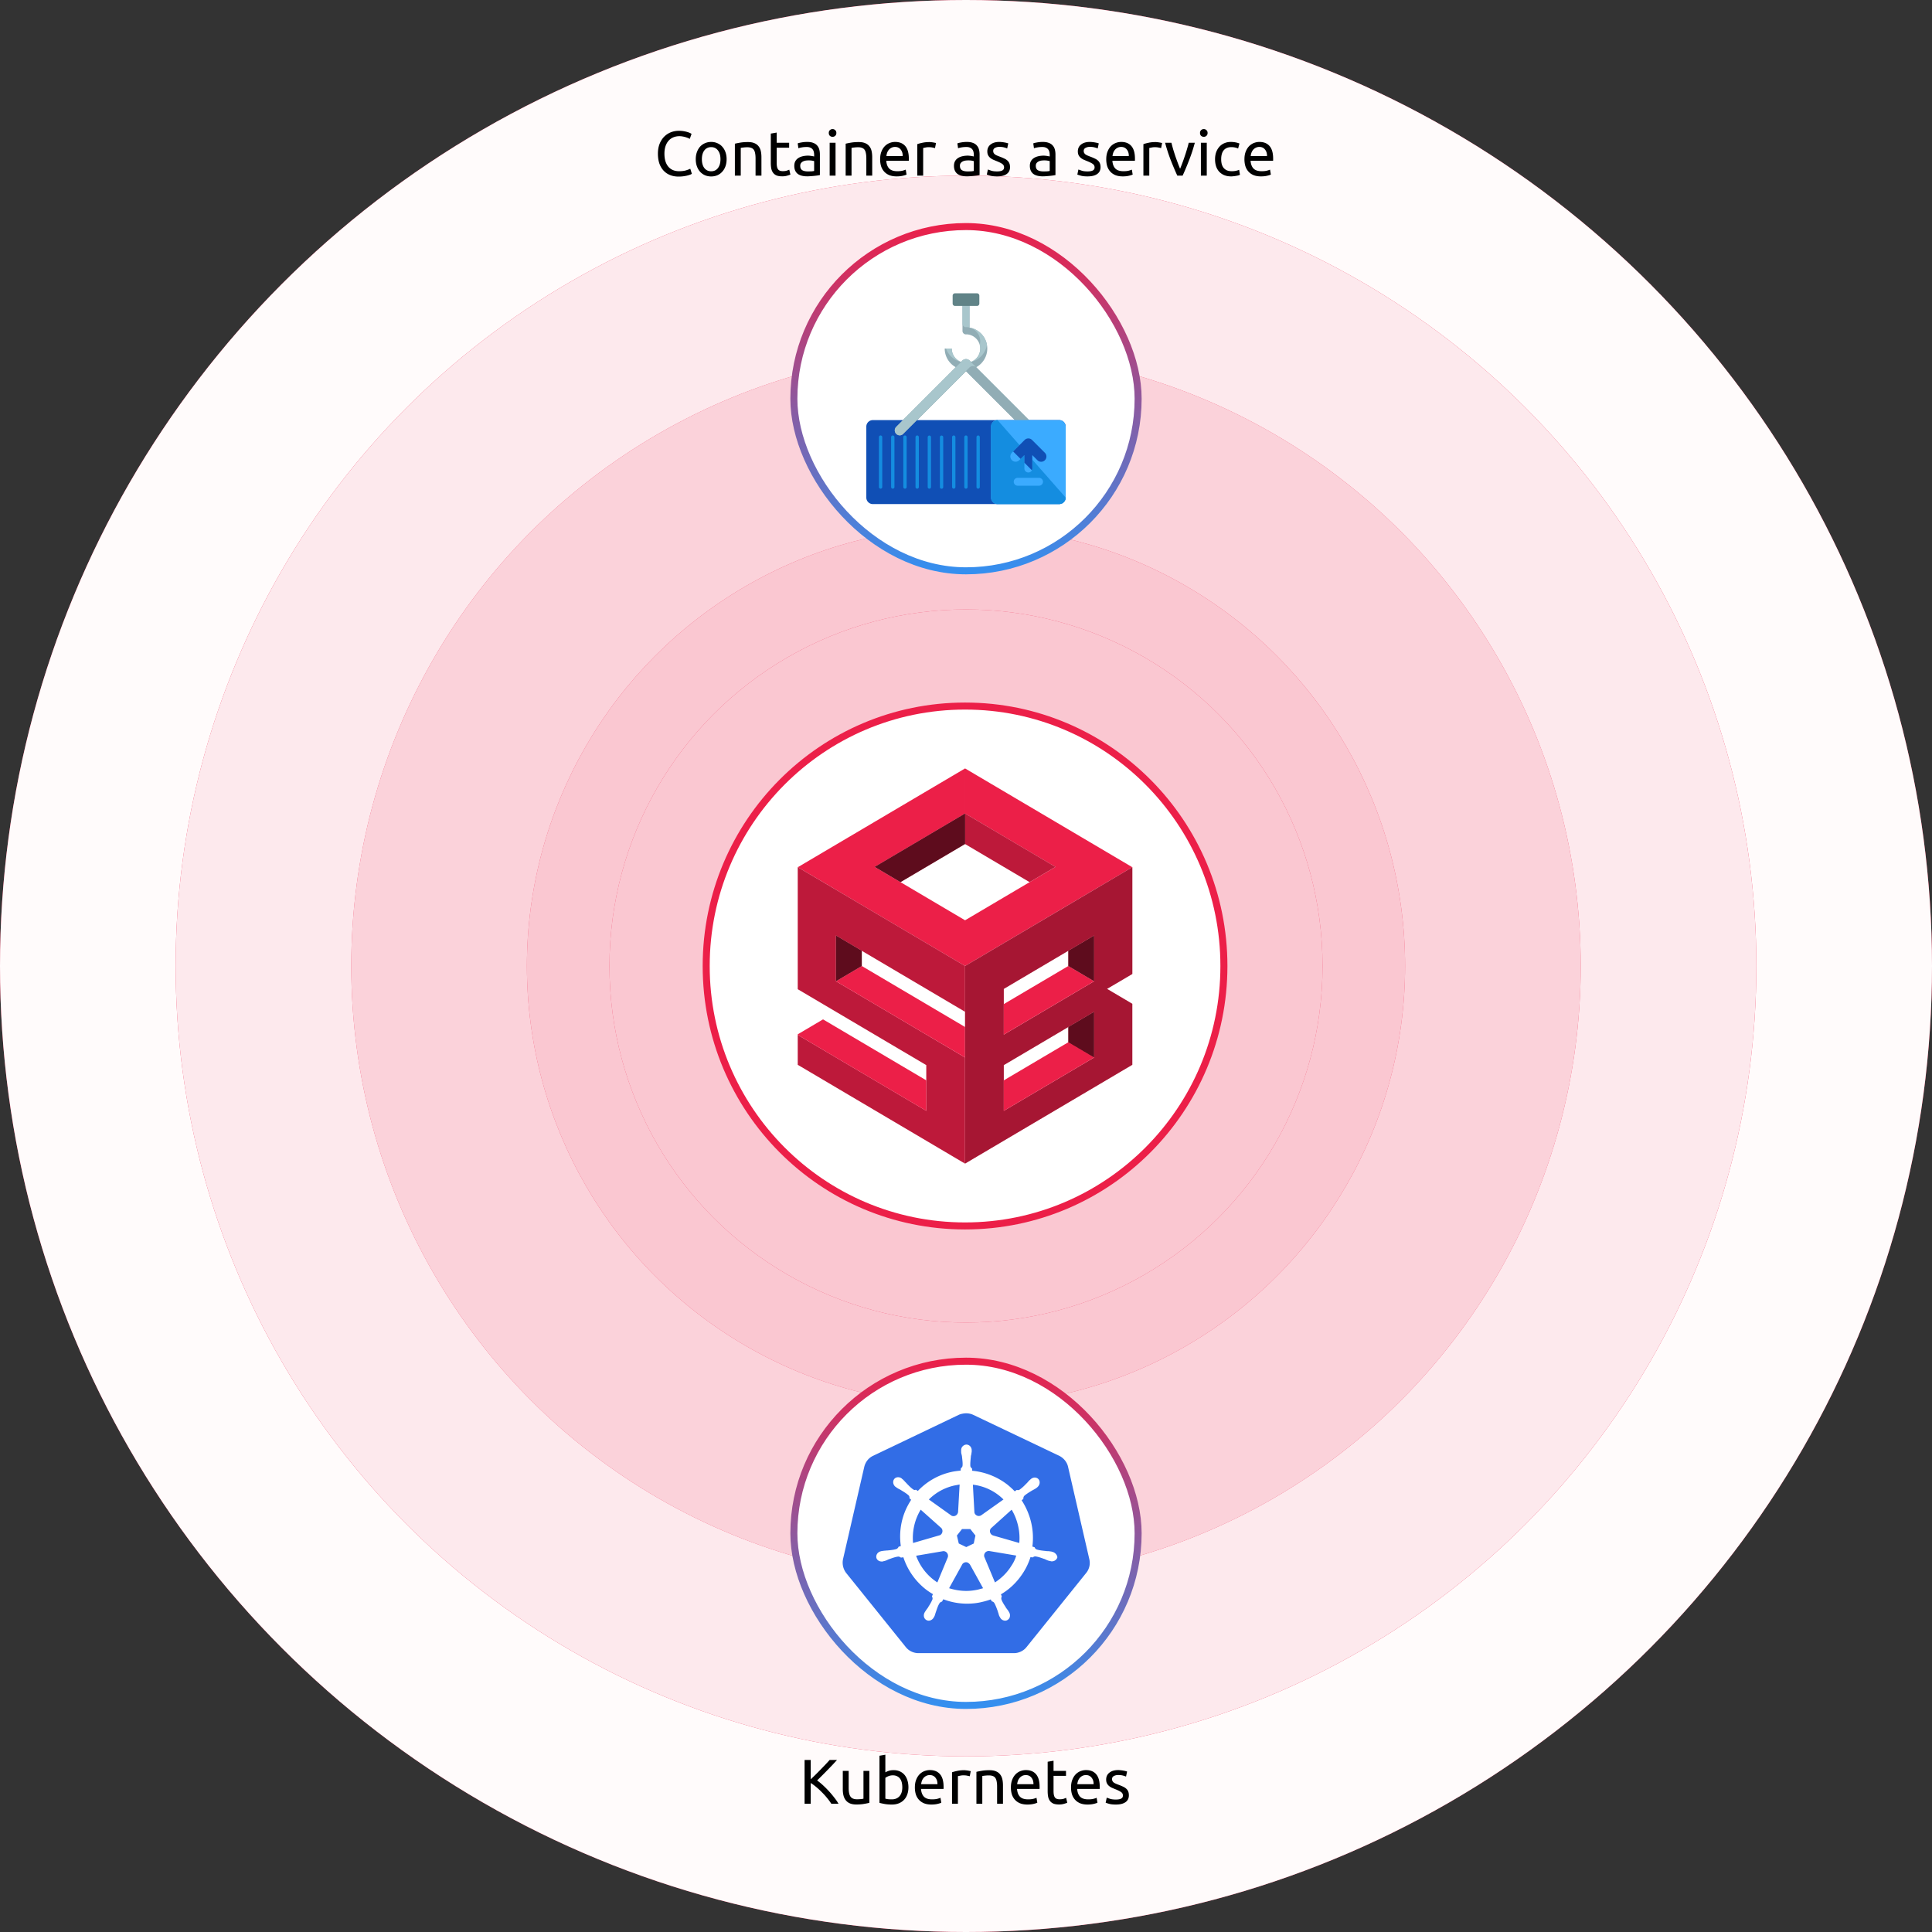
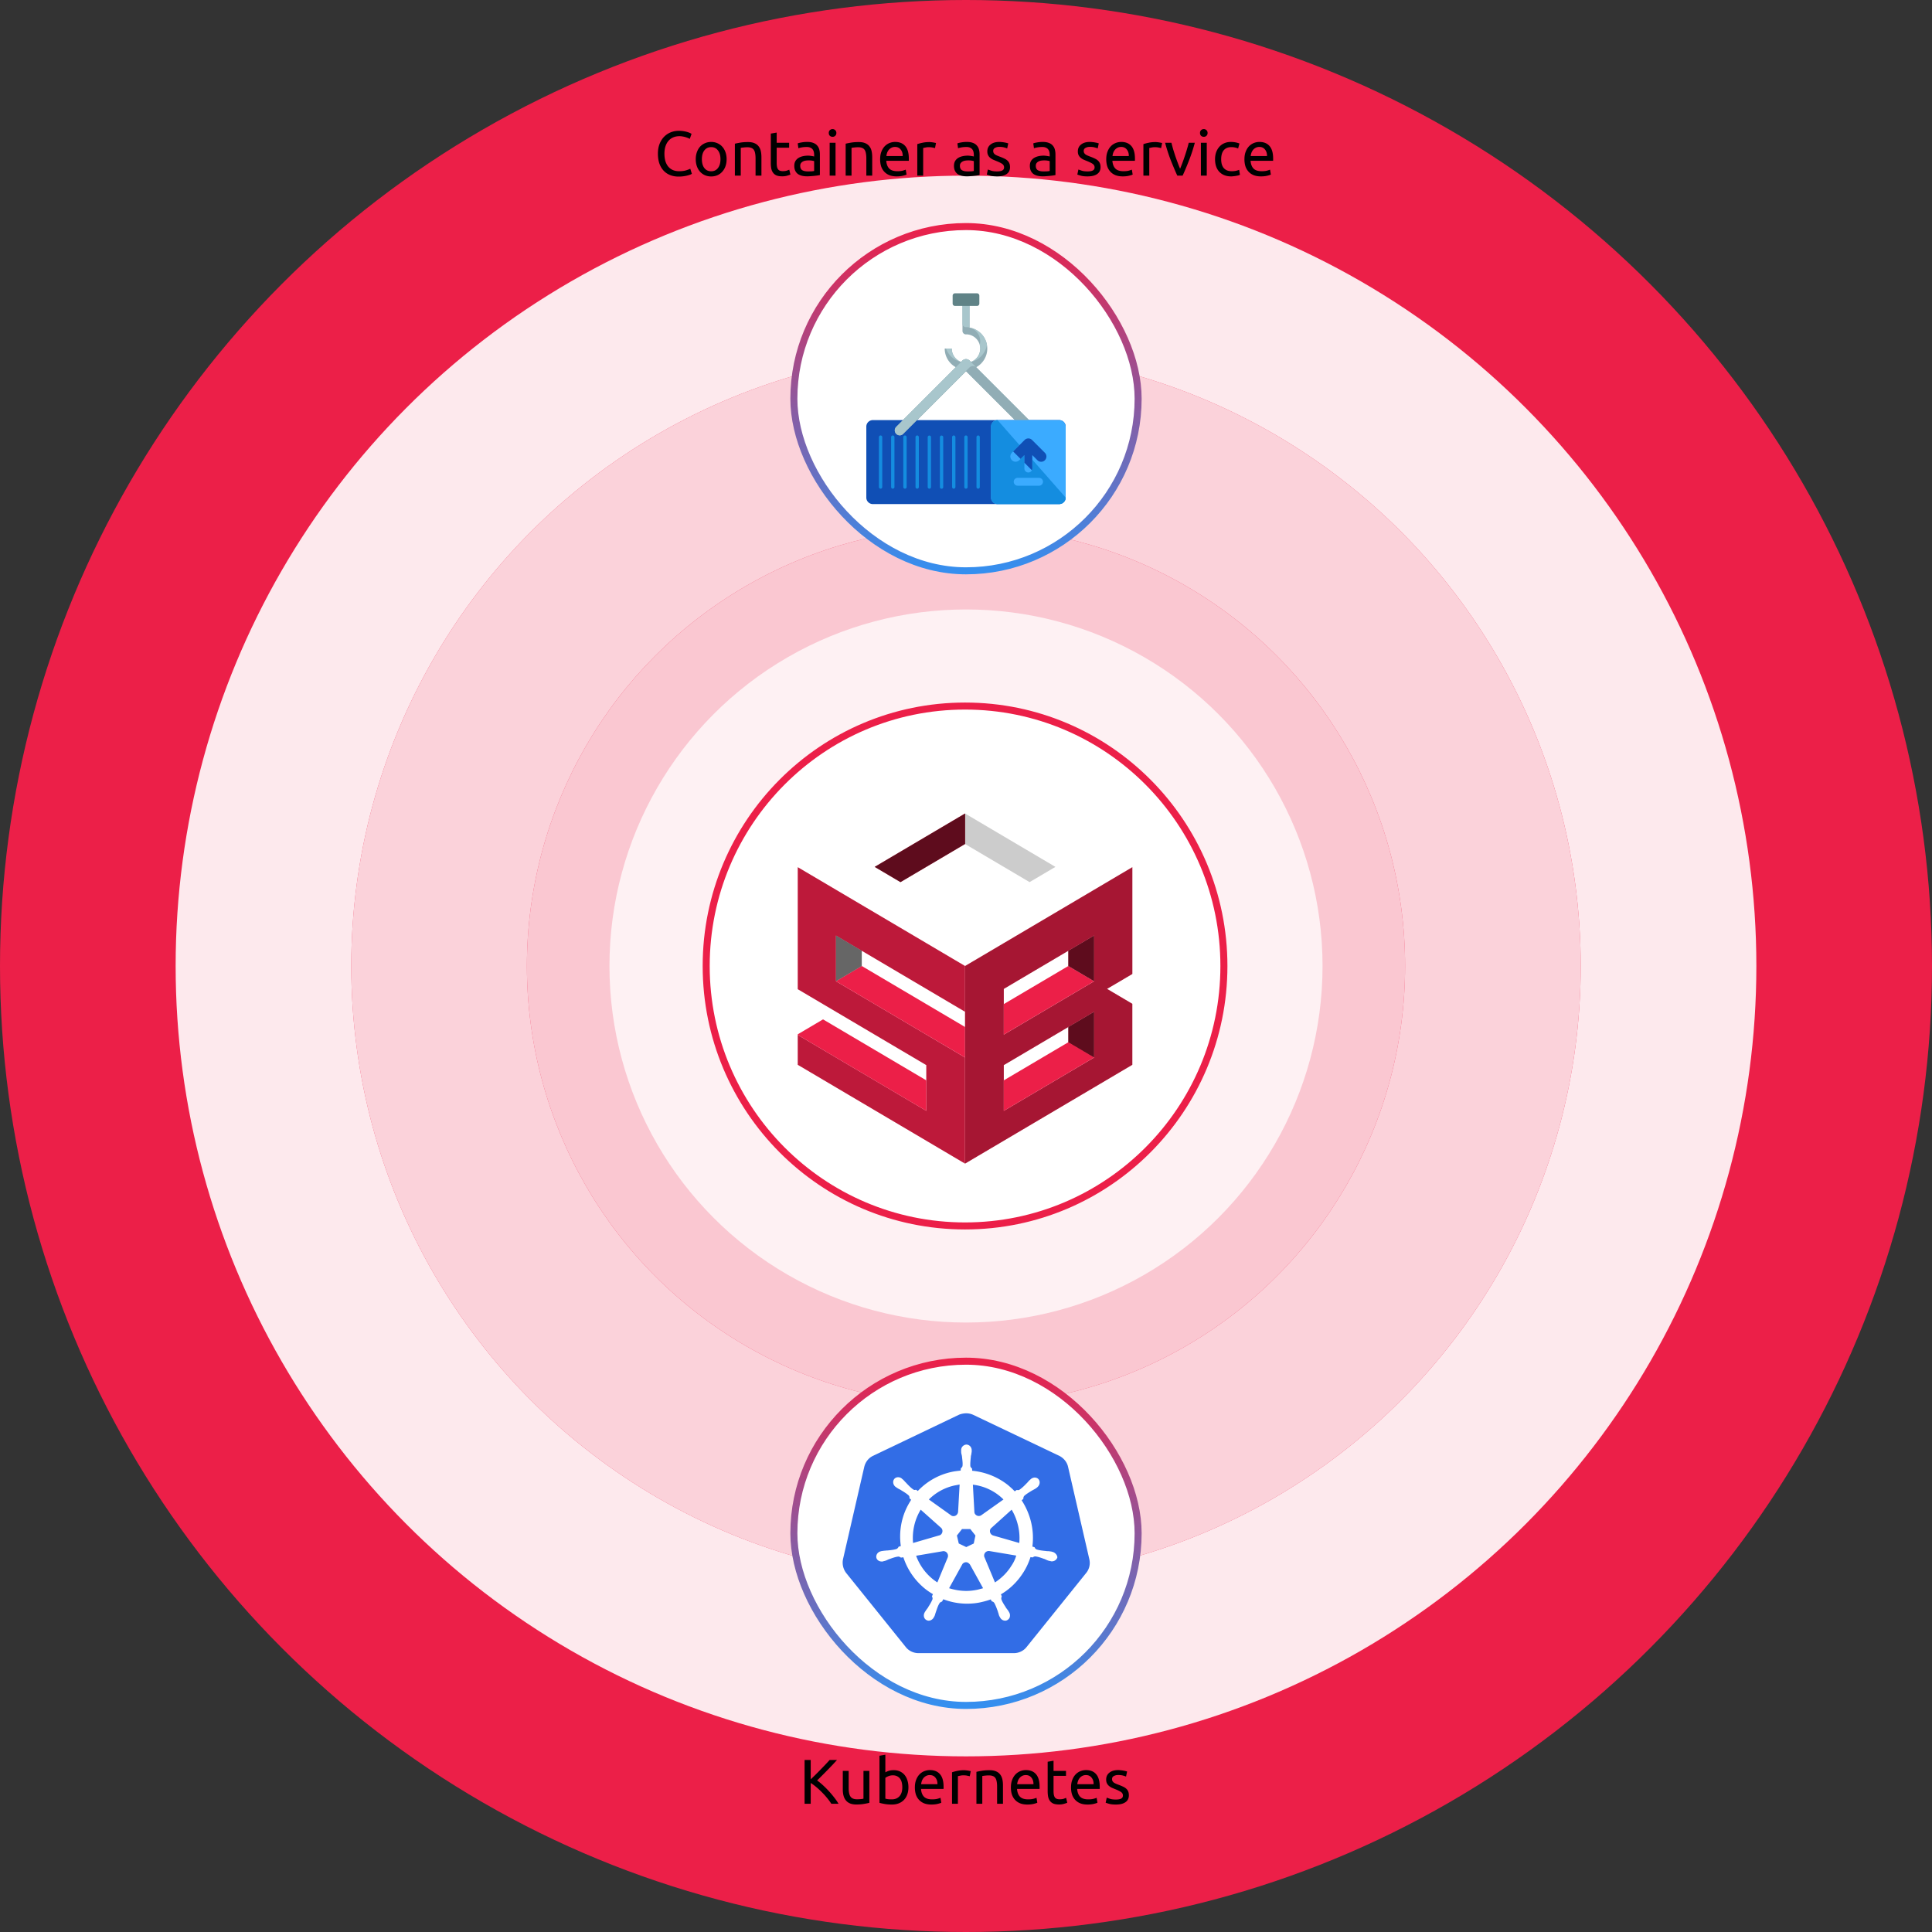
<svg xmlns="http://www.w3.org/2000/svg" width="1100" height="1100" viewBox="0 0 1100 1100" fill="none">
  <rect x="0" y="0" width="1100" height="1100" fill="#333333" stroke="none" />
  <circle cx="550" cy="550" r="550" fill="#EC1F48" />
-   <circle cx="550" cy="550" r="550" fill="#fff" fill-opacity=".98" />
  <circle cx="550" cy="550" r="450" fill="#EC1F48" />
  <circle cx="550" cy="550" r="450" fill="#fff" fill-opacity=".9" />
  <circle cx="550" cy="550" r="350" fill="#EC1F48" />
  <circle cx="550" cy="550" r="350" fill="#fff" fill-opacity=".8" />
  <circle cx="550" cy="550" r="250" fill="#EC1F48" />
  <circle cx="550" cy="550" r="250" fill="#fff" fill-opacity=".75" />
  <path d="M386.324 100.54c-1.752 0-3.348-.288-4.788-.864a10.184 10.184 0 01-3.708-2.52c-1.032-1.104-1.836-2.46-2.412-4.068-.552-1.632-.828-3.492-.828-5.58s.312-3.936.936-5.544c.648-1.632 1.512-3 2.592-4.104a10.886 10.886 0 013.78-2.52c1.44-.576 2.976-.864 4.608-.864 1.032 0 1.956.072 2.772.216.84.144 1.56.312 2.16.504.624.192 1.128.384 1.512.576.384.192.648.336.792.432l-1.008 2.88a5.584 5.584 0 00-.936-.468 18.244 18.244 0 00-1.404-.504c-.504-.168-1.068-.3-1.692-.396-.6-.12-1.212-.18-1.836-.18-1.32 0-2.508.228-3.564.684a7.373 7.373 0 00-2.7 1.98c-.744.864-1.32 1.92-1.728 3.168-.384 1.224-.576 2.604-.576 4.14 0 1.488.168 2.844.504 4.068.36 1.224.888 2.28 1.584 3.168a7.151 7.151 0 002.592 2.016c1.056.48 2.28.72 3.672.72 1.608 0 2.94-.168 3.996-.504 1.056-.336 1.848-.636 2.376-.9l.9 2.88c-.168.12-.468.276-.9.468a14.84 14.84 0 01-1.62.504c-.648.168-1.404.312-2.268.432-.864.12-1.8.18-2.808.18zm27.377-9.9c0 1.488-.216 2.832-.648 4.032-.432 1.2-1.044 2.232-1.836 3.096a8.019 8.019 0 01-2.772 2.016c-1.08.456-2.256.684-3.528.684-1.272 0-2.448-.228-3.528-.684a8.39 8.39 0 01-2.808-2.016c-.768-.864-1.368-1.896-1.8-3.096-.432-1.2-.648-2.544-.648-4.032 0-1.464.216-2.796.648-3.996.432-1.224 1.032-2.268 1.8-3.132a7.973 7.973 0 012.808-1.98c1.08-.48 2.256-.72 3.528-.72 1.272 0 2.448.24 3.528.72a7.631 7.631 0 012.772 1.98c.792.864 1.404 1.908 1.836 3.132.432 1.2.648 2.532.648 3.996zm-3.492 0c0-2.112-.48-3.78-1.44-5.004-.936-1.248-2.22-1.872-3.852-1.872-1.632 0-2.928.624-3.888 1.872-.936 1.224-1.404 2.892-1.404 5.004 0 2.112.468 3.792 1.404 5.04.96 1.224 2.256 1.836 3.888 1.836 1.632 0 2.916-.612 3.852-1.836.96-1.248 1.44-2.928 1.44-5.04zm8.202-8.82c.768-.192 1.788-.396 3.06-.612 1.272-.216 2.736-.324 4.392-.324 1.488 0 2.724.216 3.708.648.984.408 1.764.996 2.34 1.764.6.744 1.02 1.644 1.26 2.7.24 1.056.36 2.22.36 3.492V100h-3.348v-9.792c0-1.152-.084-2.136-.252-2.952-.144-.816-.396-1.476-.756-1.98a2.955 2.955 0 00-1.44-1.08c-.6-.24-1.344-.36-2.232-.36a17.902 17.902 0 00-2.232.144c-.336.024-.648.06-.936.108a37.47 37.47 0 00-.576.108V100h-3.348V81.82zm23.804-.54h7.092v2.808h-7.092v8.64c0 .936.072 1.716.216 2.34.144.6.36 1.08.648 1.44.288.336.648.576 1.08.72.432.144.936.216 1.512.216 1.008 0 1.812-.108 2.412-.324.624-.24 1.056-.408 1.296-.504l.648 2.772c-.336.168-.924.372-1.764.612-.84.264-1.8.396-2.88.396-1.272 0-2.328-.156-3.168-.468-.816-.336-1.476-.828-1.98-1.476s-.864-1.44-1.08-2.376c-.192-.96-.288-2.064-.288-3.312V76.06l3.348-.576v5.796zm17.689 16.308c.792 0 1.488-.012 2.088-.036.624-.048 1.14-.12 1.548-.216v-5.58c-.24-.12-.636-.216-1.188-.288-.528-.096-1.176-.144-1.944-.144a13.1 13.1 0 00-1.62.108 4.833 4.833 0 00-1.548.468c-.456.216-.84.528-1.152.936-.312.384-.468.9-.468 1.548 0 1.2.384 2.04 1.152 2.52.768.456 1.812.684 3.132.684zm-.288-16.776c1.344 0 2.472.18 3.384.54.936.336 1.68.828 2.232 1.476.576.624.984 1.38 1.224 2.268.24.864.36 1.824.36 2.88v11.7c-.288.048-.696.12-1.224.216-.504.072-1.08.144-1.728.216-.648.072-1.356.132-2.124.18-.744.072-1.488.108-2.232.108a12.33 12.33 0 01-2.916-.324c-.888-.216-1.656-.552-2.304-1.008a4.84 4.84 0 01-1.512-1.872c-.36-.768-.54-1.692-.54-2.772 0-1.032.204-1.92.612-2.664a5.173 5.173 0 011.728-1.8c.72-.456 1.56-.792 2.52-1.008.96-.216 1.968-.324 3.024-.324.336 0 .684.024 1.044.072.36.024.696.072 1.008.144a16.1 16.1 0 011.368.252v-.936c0-.552-.06-1.092-.18-1.62a3.591 3.591 0 00-.648-1.44c-.312-.432-.744-.768-1.296-1.008-.528-.264-1.224-.396-2.088-.396-1.104 0-2.076.084-2.916.252-.816.144-1.428.3-1.836.468l-.396-2.772c.432-.192 1.152-.372 2.16-.54a17.52 17.52 0 013.276-.288zM475.724 100h-3.348V81.28h3.348V100zm-1.692-22.104c-.6 0-1.116-.192-1.548-.576-.408-.408-.612-.948-.612-1.62 0-.672.204-1.2.612-1.584a2.176 2.176 0 011.548-.612c.6 0 1.104.204 1.512.612.432.384.648.912.648 1.584s-.216 1.212-.648 1.62c-.408.384-.912.576-1.512.576zm7.45 3.924c.768-.192 1.788-.396 3.06-.612 1.272-.216 2.736-.324 4.392-.324 1.488 0 2.724.216 3.708.648.984.408 1.764.996 2.34 1.764.6.744 1.02 1.644 1.26 2.7.24 1.056.36 2.22.36 3.492V100h-3.348v-9.792c0-1.152-.084-2.136-.252-2.952-.144-.816-.396-1.476-.756-1.98a2.955 2.955 0 00-1.44-1.08c-.6-.24-1.344-.36-2.232-.36a17.902 17.902 0 00-2.232.144c-.336.024-.648.06-.936.108a37.47 37.47 0 00-.576.108V100h-3.348V81.82zm19.627 8.856c0-1.656.24-3.096.72-4.32.48-1.248 1.116-2.28 1.908-3.096a7.747 7.747 0 012.736-1.836 8.547 8.547 0 013.168-.612c2.52 0 4.452.792 5.796 2.376 1.344 1.56 2.016 3.948 2.016 7.164v.576c0 .216-.012.42-.036.612h-12.816c.144 1.944.708 3.42 1.692 4.428s2.52 1.512 4.608 1.512c1.176 0 2.16-.096 2.952-.288.816-.216 1.428-.42 1.836-.612l.468 2.808c-.408.216-1.128.444-2.16.684-1.008.24-2.16.36-3.456.36-1.632 0-3.048-.24-4.248-.72-1.176-.504-2.148-1.188-2.916-2.052-.768-.864-1.344-1.884-1.728-3.06-.36-1.2-.54-2.508-.54-3.924zm12.852-1.836c.024-1.512-.36-2.748-1.152-3.708-.768-.984-1.836-1.476-3.204-1.476-.768 0-1.452.156-2.052.468a4.635 4.635 0 00-1.476 1.152 5.683 5.683 0 00-.972 1.656 8.78 8.78 0 00-.432 1.908h9.288zm15.214-7.956c.288 0 .612.024.972.072.384.024.756.072 1.116.144.36.048.684.108.972.18.312.048.54.096.684.144l-.576 2.916c-.264-.096-.708-.204-1.332-.324-.6-.144-1.38-.216-2.34-.216-.624 0-1.248.072-1.872.216-.6.12-.996.204-1.188.252V100h-3.348V82.072c.792-.288 1.776-.552 2.952-.792 1.176-.264 2.496-.396 3.96-.396zm21.643 16.704c.792 0 1.488-.012 2.088-.036.624-.048 1.14-.12 1.548-.216v-5.58c-.24-.12-.636-.216-1.188-.288-.528-.096-1.176-.144-1.944-.144a13.1 13.1 0 00-1.62.108 4.833 4.833 0 00-1.548.468c-.456.216-.84.528-1.152.936-.312.384-.468.9-.468 1.548 0 1.2.384 2.04 1.152 2.52.768.456 1.812.684 3.132.684zm-.288-16.776c1.344 0 2.472.18 3.384.54.936.336 1.68.828 2.232 1.476.576.624.984 1.38 1.224 2.268.24.864.36 1.824.36 2.88v11.7c-.288.048-.696.12-1.224.216-.504.072-1.08.144-1.728.216-.648.072-1.356.132-2.124.18-.744.072-1.488.108-2.232.108a12.33 12.33 0 01-2.916-.324c-.888-.216-1.656-.552-2.304-1.008a4.84 4.84 0 01-1.512-1.872c-.36-.768-.54-1.692-.54-2.772 0-1.032.204-1.92.612-2.664a5.173 5.173 0 011.728-1.8c.72-.456 1.56-.792 2.52-1.008.96-.216 1.968-.324 3.024-.324.336 0 .684.024 1.044.072.36.024.696.072 1.008.144a16.1 16.1 0 011.368.252v-.936c0-.552-.06-1.092-.18-1.62a3.591 3.591 0 00-.648-1.44c-.312-.432-.744-.768-1.296-1.008-.528-.264-1.224-.396-2.088-.396-1.104 0-2.076.084-2.916.252-.816.144-1.428.3-1.836.468l-.396-2.772c.432-.192 1.152-.372 2.16-.54a17.52 17.52 0 013.276-.288zm17.116 16.776c1.368 0 2.376-.18 3.024-.54.672-.36 1.008-.936 1.008-1.728 0-.816-.324-1.464-.972-1.944-.648-.48-1.716-1.02-3.204-1.62a92.725 92.725 0 01-2.088-.864 7.863 7.863 0 01-1.692-1.08c-.48-.408-.864-.9-1.152-1.476-.288-.576-.432-1.284-.432-2.124 0-1.656.612-2.964 1.836-3.924 1.224-.984 2.892-1.476 5.004-1.476.528 0 1.056.036 1.584.108.528.048 1.02.12 1.476.216.456.072.852.156 1.188.252.36.096.636.18.828.252l-.612 2.88c-.36-.192-.924-.384-1.692-.576-.768-.216-1.692-.324-2.772-.324-.936 0-1.752.192-2.448.576-.696.36-1.044.936-1.044 1.728 0 .408.072.768.216 1.08.168.312.408.6.72.864.336.24.744.468 1.224.684.48.216 1.056.444 1.728.684.888.336 1.68.672 2.376 1.008.696.312 1.284.684 1.764 1.116.504.432.888.96 1.152 1.584.264.6.396 1.344.396 2.232 0 1.728-.648 3.036-1.944 3.924-1.272.888-3.096 1.332-5.472 1.332-1.656 0-2.952-.144-3.888-.432-.936-.264-1.572-.468-1.908-.612l.612-2.88c.384.144.996.36 1.836.648.84.288 1.956.432 3.348.432zm26.379 0c.792 0 1.488-.012 2.088-.036.624-.048 1.14-.12 1.548-.216v-5.58c-.24-.12-.636-.216-1.188-.288-.528-.096-1.176-.144-1.944-.144a13.1 13.1 0 00-1.62.108 4.833 4.833 0 00-1.548.468c-.456.216-.84.528-1.152.936-.312.384-.468.9-.468 1.548 0 1.2.384 2.04 1.152 2.52.768.456 1.812.684 3.132.684zm-.288-16.776c1.344 0 2.472.18 3.384.54.936.336 1.68.828 2.232 1.476.576.624.984 1.38 1.224 2.268.24.864.36 1.824.36 2.88v11.7c-.288.048-.696.12-1.224.216-.504.072-1.08.144-1.728.216-.648.072-1.356.132-2.124.18-.744.072-1.488.108-2.232.108a12.33 12.33 0 01-2.916-.324c-.888-.216-1.656-.552-2.304-1.008a4.84 4.84 0 01-1.512-1.872c-.36-.768-.54-1.692-.54-2.772 0-1.032.204-1.92.612-2.664a5.173 5.173 0 011.728-1.8c.72-.456 1.56-.792 2.52-1.008.96-.216 1.968-.324 3.024-.324.336 0 .684.024 1.044.072.36.024.696.072 1.008.144a16.1 16.1 0 011.368.252v-.936c0-.552-.06-1.092-.18-1.62a3.591 3.591 0 00-.648-1.44c-.312-.432-.744-.768-1.296-1.008-.528-.264-1.224-.396-2.088-.396-1.104 0-2.076.084-2.916.252-.816.144-1.428.3-1.836.468l-.396-2.772c.432-.192 1.152-.372 2.16-.54a17.52 17.52 0 013.276-.288zm25.448 16.776c1.368 0 2.376-.18 3.024-.54.672-.36 1.008-.936 1.008-1.728 0-.816-.324-1.464-.972-1.944-.648-.48-1.716-1.02-3.204-1.62a92.725 92.725 0 01-2.088-.864 7.863 7.863 0 01-1.692-1.08c-.48-.408-.864-.9-1.152-1.476-.288-.576-.432-1.284-.432-2.124 0-1.656.612-2.964 1.836-3.924 1.224-.984 2.892-1.476 5.004-1.476.528 0 1.056.036 1.584.108.528.048 1.02.12 1.476.216.456.072.852.156 1.188.252.36.096.636.18.828.252l-.612 2.88c-.36-.192-.924-.384-1.692-.576-.768-.216-1.692-.324-2.772-.324-.936 0-1.752.192-2.448.576-.696.36-1.044.936-1.044 1.728 0 .408.072.768.216 1.08.168.312.408.6.72.864.336.24.744.468 1.224.684.48.216 1.056.444 1.728.684.888.336 1.68.672 2.376 1.008.696.312 1.284.684 1.764 1.116.504.432.888.96 1.152 1.584.264.6.396 1.344.396 2.232 0 1.728-.648 3.036-1.944 3.924-1.272.888-3.096 1.332-5.472 1.332-1.656 0-2.952-.144-3.888-.432-.936-.264-1.572-.468-1.908-.612l.612-2.88c.384.144.996.36 1.836.648.84.288 1.956.432 3.348.432zm10.667-6.912c0-1.656.24-3.096.72-4.32.48-1.248 1.116-2.28 1.908-3.096a7.747 7.747 0 012.736-1.836 8.547 8.547 0 013.168-.612c2.52 0 4.452.792 5.796 2.376 1.344 1.56 2.016 3.948 2.016 7.164v.576c0 .216-.012.42-.036.612h-12.816c.144 1.944.708 3.42 1.692 4.428s2.52 1.512 4.608 1.512c1.176 0 2.16-.096 2.952-.288.816-.216 1.428-.42 1.836-.612l.468 2.808c-.408.216-1.128.444-2.16.684-1.008.24-2.16.36-3.456.36-1.632 0-3.048-.24-4.248-.72-1.176-.504-2.148-1.188-2.916-2.052-.768-.864-1.344-1.884-1.728-3.06-.36-1.2-.54-2.508-.54-3.924zm12.852-1.836c.024-1.512-.36-2.748-1.152-3.708-.768-.984-1.836-1.476-3.204-1.476-.768 0-1.452.156-2.052.468a4.635 4.635 0 00-1.476 1.152 5.683 5.683 0 00-.972 1.656 8.78 8.78 0 00-.432 1.908h9.288zm15.213-7.956c.288 0 .612.024.972.072.384.024.756.072 1.116.144.36.048.684.108.972.18.312.048.54.096.684.144l-.576 2.916c-.264-.096-.708-.204-1.332-.324-.6-.144-1.38-.216-2.34-.216-.624 0-1.248.072-1.872.216-.6.12-.996.204-1.188.252V100h-3.348V82.072c.792-.288 1.776-.552 2.952-.792 1.176-.264 2.496-.396 3.96-.396zm22.364.396a91.788 91.788 0 01-3.312 10.08c-1.248 3.216-2.46 6.096-3.636 8.64h-3.024c-1.176-2.544-2.4-5.424-3.672-8.64a97.133 97.133 0 01-3.276-10.08h3.6c.288 1.176.624 2.436 1.008 3.78.408 1.32.828 2.64 1.26 3.96.456 1.296.912 2.556 1.368 3.78a78.595 78.595 0 001.296 3.276c.408-.96.84-2.052 1.296-3.276.456-1.224.9-2.484 1.332-3.78.456-1.32.876-2.64 1.26-3.96a72.17 72.17 0 001.044-3.78h3.456zm6.802 18.72h-3.348V81.28h3.348V100zm-1.692-22.104c-.6 0-1.116-.192-1.548-.576-.408-.408-.612-.948-.612-1.62 0-.672.204-1.2.612-1.584a2.176 2.176 0 011.548-.612c.6 0 1.104.204 1.512.612.432.384.648.912.648 1.584s-.216 1.212-.648 1.62c-.408.384-.912.576-1.512.576zm15.586 22.536c-1.512 0-2.844-.24-3.996-.72a8.215 8.215 0 01-2.88-2.016c-.768-.864-1.344-1.884-1.728-3.06-.384-1.2-.576-2.52-.576-3.96s.204-2.76.612-3.96c.432-1.2 1.032-2.232 1.8-3.096a7.74 7.74 0 012.808-2.052c1.128-.504 2.376-.756 3.744-.756.84 0 1.68.072 2.52.216.84.144 1.644.372 2.412.684l-.756 2.844a8.009 8.009 0 00-1.764-.576 9.614 9.614 0 00-2.088-.216c-1.872 0-3.312.588-4.32 1.764-.984 1.176-1.476 2.892-1.476 5.148 0 1.008.108 1.932.324 2.772.24.84.6 1.56 1.08 2.16.504.6 1.14 1.068 1.908 1.404.768.312 1.704.468 2.808.468.888 0 1.692-.084 2.412-.252.72-.168 1.284-.348 1.692-.54l.468 2.808c-.192.12-.468.24-.828.36-.36.096-.768.18-1.224.252-.456.096-.948.168-1.476.216-.504.072-.996.108-1.476.108zm7.554-9.756c0-1.656.24-3.096.72-4.32.48-1.248 1.116-2.28 1.908-3.096a7.747 7.747 0 012.736-1.836 8.547 8.547 0 013.168-.612c2.52 0 4.452.792 5.796 2.376 1.344 1.56 2.016 3.948 2.016 7.164v.576c0 .216-.012.42-.036.612h-12.816c.144 1.944.708 3.42 1.692 4.428s2.52 1.512 4.608 1.512c1.176 0 2.16-.096 2.952-.288.816-.216 1.428-.42 1.836-.612l.468 2.808c-.408.216-1.128.444-2.16.684-1.008.24-2.16.36-3.456.36-1.632 0-3.048-.24-4.248-.72-1.176-.504-2.148-1.188-2.916-2.052-.768-.864-1.344-1.884-1.728-3.06-.36-1.2-.54-2.508-.54-3.924zm12.852-1.836c.024-1.512-.36-2.748-1.152-3.708-.768-.984-1.836-1.476-3.204-1.476-.768 0-1.452.156-2.052.468a4.635 4.635 0 00-1.476 1.152 5.683 5.683 0 00-.972 1.656 8.78 8.78 0 00-.432 1.908h9.288z" fill="#000" />
  <rect x="452" y="129" width="196" height="196" rx="98" fill="#fff" />
  <rect x="452" y="129" width="196" height="196" rx="98" stroke="url(#paint0_linear_1224_1769)" stroke-width="4" />
  <path d="M552.005 186.515v-16.667a2.006 2.006 0 00-4.01 0v18.55a2.005 2.005 0 002.374 1.967c4.297.195 7.737 3.742 7.737 8.088 0 4.466-3.636 8.106-8.107 8.106-4.468 0-8.108-3.638-8.108-8.106h-4.012c0 6.681 5.44 12.116 12.118 12.116 6.683 0 12.117-5.435 12.117-12.116.002-5.994-4.383-10.977-10.109-11.938z" fill="#91ADB5" />
  <path d="M549.999 186.281c.125 0 .251-.014.37-.038.565.026 1.11.112 1.636.245v-16.64a2.005 2.005 0 00-4.01 0v14.429a2.006 2.006 0 002.004 2.004zm11.929 10.074c-.857-4.921-4.71-8.82-9.605-9.777 3.337 1.004 5.781 4.086 5.781 7.748 0 .708-.102 1.397-.278 2.055.177.663.278 1.35.278 2.066 0 3.67-2.46 6.778-5.818 7.768a12.13 12.13 0 009.642-9.86zm-20.037 2.098h-3.272c1.439 3.955 4.873 6.959 9.09 7.768-3.358-.991-5.818-4.099-5.818-7.768z" fill="#A8C6CC" />
  <path d="M557.601 172.849c0 .74-.598 1.339-1.334 1.339h-12.535a1.335 1.335 0 01-1.336-1.339v-4.512c0-.74.595-1.337 1.336-1.337h12.535c.736 0 1.334.597 1.334 1.337v4.512z" fill="#608387" />
  <path d="M512.287 247.868a2.842 2.842 0 01-2.008-4.852l37.71-37.709a2.845 2.845 0 014.017 0l37.709 37.709a2.84 2.84 0 01-4.015 4.018l-35.701-35.701-35.704 35.701a2.824 2.824 0 01-2.008.834z" fill="#91ADB5" />
  <path d="M606.751 283.3a3.7 3.7 0 01-3.7 3.701H496.949a3.703 3.703 0 01-3.703-3.701v-40.41a3.702 3.702 0 013.703-3.702h106.104a3.7 3.7 0 013.7 3.702v40.41h-.002z" fill="#104FB5" />
  <path d="M512.287 247.868a2.842 2.842 0 01-2.008-4.852l37.71-37.709a2.845 2.845 0 014.017 0l37.709 37.709a2.84 2.84 0 01-4.015 4.018l-35.701-35.701-35.704 35.701a2.824 2.824 0 01-2.008.834z" fill="#91ADB5" />
  <path d="M514.225 246.962l37.711-37.711a2.84 2.84 0 014.008-.004l-3.938-3.94a2.845 2.845 0 00-4.017 0l-37.71 37.711a2.842 2.842 0 002.008 4.852c.644 0 1.272-.257 1.797-.693.057-.068.078-.155.141-.215z" fill="#A8C6CC" />
  <path d="M606.751 283.3v-40.41a3.7 3.7 0 00-3.701-3.702h-35.098a3.7 3.7 0 00-3.701 3.702v40.408a3.701 3.701 0 003.701 3.701h35.1a3.699 3.699 0 003.699-3.699z" fill="#3BABFF" />
  <path d="M567.953 239.188a3.7 3.7 0 00-3.701 3.702v40.408a3.701 3.701 0 003.701 3.701h35.1a3.701 3.701 0 003.701-3.701m-104.438-6.014a.947.947 0 11-1.894 0v-28.399a.947.947 0 011.894 0v28.399zm6.948 0a.946.946 0 11-1.894 0v-28.399a.946.946 0 111.894 0v28.399zm6.939 0a.947.947 0 11-1.894 0v-28.399c0-.523.422-.947.947-.947a.95.95 0 01.947.947v28.399zm6.946 0a.945.945 0 11-1.892 0v-28.399a.945.945 0 111.892 0v28.399zm6.94 0a.947.947 0 11-1.894 0v-28.399a.948.948 0 011.894 0v28.399zm6.942 0a.947.947 0 11-1.892 0v-28.399a.947.947 0 011.892 0v28.399zm6.945 0a.947.947 0 11-1.894 0v-28.399c0-.523.421-.947.947-.947a.95.95 0 01.947.947v28.399zm6.945 0a.946.946 0 11-1.893 0v-28.399a.946.946 0 111.893 0v28.399zm6.943 0a.947.947 0 11-1.894 0v-28.399a.947.947 0 011.894 0v28.399z" fill="#148DE0" />
  <path d="M594.909 257.796l-7.294-7.293a2.987 2.987 0 00-4.231 0l-7.294 7.293a2.995 2.995 0 004.235 4.235l2.93-2.929v7.663a2.244 2.244 0 004.489 0v-7.663l2.93 2.929a2.985 2.985 0 002.119.875c.768 0 1.531-.29 2.116-.875a2.997 2.997 0 000-4.235z" fill="#3BABFF" />
  <path d="M587.615 250.503a2.987 2.987 0 00-4.231 0l-6.546 6.546 4.233 4.235 2.182-2.182v4.362l4.264 4.268c.141-.295.227-.616.227-.965v-7.663l2.93 2.93a2.984 2.984 0 002.12.874c.767 0 1.53-.289 2.115-.874a2.995 2.995 0 000-4.235l-7.294-7.296z" fill="#104FB5" />
  <path d="M591.581 272.055h-12.159a2.244 2.244 0 000 4.489h12.159a2.246 2.246 0 002.245-2.245 2.248 2.248 0 00-2.245-2.244z" fill="#3BABFF" />
-   <circle cx="550" cy="550" r="203" fill="#EC1F48" />
  <circle cx="550" cy="550" r="203" fill="#fff" fill-opacity=".75" />
  <path d="M549.458 402c81.391 0 147.384 66.254 147.384 148s-65.993 148-147.384 148c-81.391 0-147.385-66.254-147.385-148s65.994-148 147.385-148z" fill="#fff" stroke="#EC1F48" stroke-width="4" />
-   <path d="M475.952 506.589l7.349 4.338 7.354 4.344 36.749 21.706 7.349 4.339 7.349 4.344 7.353 4.338 7.349-4.338 7.349-4.344 7.349-4.339 36.749-21.706 7.349-4.344 7.354-4.338 14.698-8.682 7.04-4.156-7.04-4.16-.31-.183-7.039-4.156-.31-.187-7.039-4.156-.31-.183-7.044-4.16-.31-.179-7.039-4.16-.31-.183-7.038-4.16-.311-.183-7.039-4.156-.309-.183-7.039-4.16-.315-.183-7.039-4.156-.31-.183-7.039-4.16-.31-.183-7.039-4.155-.309-.183-7.04-4.16-.31-.183-6.989-4.129v25.68l7.299 4.311 7.349 4.343 7.349 4.339 7.349 4.343 22.052 13.021-14.698 8.681-7.354 4.344-7.349 4.338-7.349 4.344-14.698 8.681-14.702-8.681-7.349-4.339-7.349-4.343-7.353-4.344-14.698-8.677 22.051-13.025 7.349-4.343 7.349-4.339 7.349-4.343 7.353-4.339.05.028v-25.68l-.05-.027-7.044 4.156-.309.183-7.039 4.16-.31.183-7.039 4.155-.31.183-7.039 4.16-.31.183-7.044 4.156-.309.183-7.039 4.16-.311.183-7.039 4.156-.309.183-7.039 4.16-.31.183-7.039 4.16-.315.179-7.039 4.16-.31.183-7.039 4.156-.309.187-7.04 4.156-.31.183-7.039 4.16 7.039 4.156 14.698 8.682z" fill="#EC1F48" />
-   <path d="M556.806 484.878l7.349 4.344 22.051 13.02 14.698-8.677-22.051-13.025-7.349-4.343-7.349-4.339-7.349-4.343-7.299-4.312v17.369l7.299 4.306z" fill="#EC1F48" />
  <path d="M556.806 484.878l7.349 4.344 22.051 13.02 14.698-8.677-22.051-13.025-7.349-4.343-7.349-4.339-7.349-4.343-7.299-4.312v17.369l7.299 4.306z" fill="#000" fill-opacity=".2" />
  <path d="M542.098 467.522l-7.349 4.344-7.349 4.338-7.349 4.344L498 493.568l14.698 8.682 22.051-13.02 7.349-4.339 7.353-4.343.051.032v-17.369l-.051-.027-7.353 4.338z" fill="#EC1F48" />
  <path d="M542.098 467.522l-7.349 4.344-7.349 4.338-7.349 4.344L498 493.568l14.698 8.682 22.051-13.02 7.349-4.339 7.353-4.343.051.032v-17.369l-.051-.027-7.353 4.338z" fill="#000" fill-opacity=".6" />
  <path d="M542.102 597.75l-14.698-8.683-7.349-4.338-7.353-4.343-7.35-4.344-7.348-4.338-7.349-4.344h-.005l-7.349-4.338-7.349-4.338v-26.051l7.349 4.343 7.354 4.339 7.349 4.344 7.348 4.338 7.35 4.343 14.702 8.682 7.349 4.338 7.349 4.344 7.353 4.338v-26.045l-7.353-4.338-7.349-4.344-7.349-4.339-36.749-21.707-7.354-4.343-7.349-4.339-14.698-8.681-7.039-4.156v69.455l7.039 4.155 7.35 4.344 7.348 4.338 22.052 13.025 7.348 4.345 7.35 4.338 7.353 4.337 7.349 4.345v26.045l-7.349-4.339-7.353-4.342-22.047-13.022h-.005l-7.349-4.342-7.349-4.338v-.007l-14.698-8.675-7.039-4.161v16.997l7.039 4.155.31.183 7.04 4.162.309.182 7.039 4.156.31.182 7.039 4.162.315.182 7.039 4.16.31.178 7.039 4.161.309.184 7.039 4.155.311.187 7.039 4.156.309.184 7.044 4.154.31.188 7.039 4.155.31.185 7.039 4.159.31.182 7.039 4.155.309.185 7.044 4.16v-60.406l-7.353-4.344z" fill="#EC1F48" />
  <path d="M542.102 597.75l-14.698-8.683-7.349-4.338-7.353-4.343-7.35-4.344-7.348-4.338-7.349-4.344h-.005l-7.349-4.338-7.349-4.338v-26.051l7.349 4.343 7.354 4.339 7.349 4.344 7.348 4.338 7.35 4.343 14.702 8.682 7.349 4.338 7.349 4.344 7.353 4.338v-26.045l-7.353-4.338-7.349-4.344-7.349-4.339-36.749-21.707-7.354-4.343-7.349-4.339-14.698-8.681-7.039-4.156v69.455l7.039 4.155 7.35 4.344 7.348 4.338 22.052 13.025 7.348 4.345 7.35 4.338 7.353 4.337 7.349 4.345v26.045l-7.349-4.339-7.353-4.342-22.047-13.022h-.005l-7.349-4.342-7.349-4.338v-.007l-14.698-8.675-7.039-4.161v16.997l7.039 4.155.31.183 7.04 4.162.309.182 7.039 4.156.31.182 7.039 4.162.315.182 7.039 4.16.31.178 7.039 4.161.309.184 7.039 4.155.311.187 7.039 4.156.309.184 7.044 4.154.31.188 7.039 4.155.31.185 7.039 4.159.31.182 7.039 4.155.309.185 7.044 4.16v-60.406l-7.353-4.344z" fill="#000" fill-opacity=".2" />
  <path d="M461.254 593.416l14.698 8.677 7.349 4.343 7.349 4.344h.005l22.047 13.02 7.348 4.344 7.354 4.338v-17.364l-7.349-4.338-7.353-4.344-7.35-4.343-22.051-13.02-7.349-4.343-7.348-4.339-7.35 4.339-7.039 4.16v.366l7.039 4.16zm66.16-21.709l-7.35-4.344-7.353-4.338L490.664 550l-14.702 8.682 7.349 4.343 7.349 4.338 7.353 4.344 7.349 4.338 7.349 4.344 7.353 4.343 7.35 4.338 14.698 8.682 7.353 4.345v-17.37l-14.703-8.682-7.348-4.338z" fill="#EC1F48" />
-   <path d="M490.664 541.319l-7.353-4.339-7.349-4.343v26.046l14.702-8.682v-8.682z" fill="#EC1F48" />
  <path d="M490.664 541.319l-7.353-4.339-7.349-4.343v26.046l14.702-8.682v-8.682z" fill="#000" fill-opacity=".6" />
  <path d="M637.664 558.697l7.04-4.16V493.75l-7.04 4.156-14.703 8.695-7.349 4.343-7.348 4.344-36.75 21.702-7.348 4.338-7.349 4.339-7.354 4.334V662.5l7.04-4.16.309-.185 7.039-4.155.31-.182 7.039-4.155.314-.188 7.04-4.156.309-.183 7.039-4.159.31-.184 7.039-4.156.311-.183 7.038-4.159.315-.184 7.039-4.156.31-.183 7.038-4.16.31-.182 7.039-4.157.31-.183 7.039-4.16.315-.182 7.035-4.157.31-.183 7.039-4.16v-34.736l-7.039-4.156-7.35-4.343 7.354-4.316zm-14.703 43.41l-7.349 4.343-7.348 4.339-22.052 13.02-7.349 4.338-7.349 4.344v-26.059l7.349-4.338 7.349-4.344 7.35-4.338 7.353-4.345 7.349-4.338 14.697-8.696v26.074zm0-43.41l-7.349 4.339-7.348 4.343-7.349 4.339-7.353 4.343-7.35 4.338-7.349 4.344-7.349 4.338v-26.045l14.698-8.696 7.35-4.339 7.353-4.342 7.349-4.339 7.348-4.339 7.349-4.343v26.059z" fill="#EC1F48" />
  <path d="M637.664 558.697l7.04-4.16V493.75l-7.04 4.156-14.703 8.695-7.349 4.343-7.348 4.344-36.75 21.702-7.348 4.338-7.349 4.339-7.354 4.334V662.5l7.04-4.16.309-.185 7.039-4.155.31-.182 7.039-4.155.314-.188 7.04-4.156.309-.183 7.039-4.159.31-.184 7.039-4.156.311-.183 7.038-4.159.315-.184 7.039-4.156.31-.183 7.038-4.16.31-.182 7.039-4.157.31-.183 7.039-4.16.315-.182 7.035-4.157.31-.183 7.039-4.16v-34.736l-7.039-4.156-7.35-4.343 7.354-4.316zm-14.703 43.41l-7.349 4.343-7.348 4.339-22.052 13.02-7.349 4.338-7.349 4.344v-26.059l7.349-4.338 7.349-4.344 7.35-4.338 7.353-4.345 7.349-4.338 14.697-8.696v26.074zm0-43.41l-7.349 4.339-7.348 4.343-7.349 4.339-7.353 4.343-7.35 4.338-7.349 4.344-7.349 4.338v-26.045l14.698-8.696 7.35-4.339 7.353-4.342 7.349-4.339 7.348-4.339 7.349-4.343v26.059z" fill="#000" fill-opacity=".3" />
  <path d="M593.547 602.095l-7.348 4.344-7.354 4.343-7.349 4.339v17.363l7.349-4.338 7.354-4.343 22.047-13.021 7.349-4.343 7.353-4.339-14.702-8.682-14.699 8.677zm-7.348-39.07l-7.354 4.338-7.349 4.344v17.363l7.349-4.338 7.354-4.343 7.348-4.344 7.35-4.338 7.349-4.344 7.349-4.338 7.353-4.338L608.246 550l-22.047 13.025zm22.051 30.378l14.703 8.678v-26.046l-14.703 8.682v8.686z" fill="#EC1F48" />
  <path d="M608.25 593.403l14.703 8.678v-26.046l-14.703 8.682v8.686z" fill="#000" fill-opacity=".6" />
  <path d="M615.599 536.98l-7.349 4.339v8.682l14.703 8.682v-26.046l-7.354 4.343z" fill="#EC1F48" />
  <path d="M615.599 536.98l-7.349 4.339v8.682l14.703 8.682v-26.046l-7.354 4.343z" fill="#000" fill-opacity=".6" />
  <rect x="452" y="775" width="196" height="196" rx="98" fill="#fff" />
  <rect x="452" y="775" width="196" height="196" rx="98" stroke="url(#paint1_linear_1224_1769)" stroke-width="4" />
  <path d="M522.952 943.548a11.412 11.412 0 01-9-4.355l-33.871-42.096c-2.226-2.807-3.097-6.388-2.226-9.871l12.097-52.549c.774-3.484 3.096-6.29 6.29-7.839l48.968-23.419c1.548-.774 3.29-1.161 5.032-1.161s3.484.387 5.032 1.161l48.968 23.323c3.194 1.548 5.516 4.355 6.29 7.838l12.097 52.549c.774 3.484 0 7.064-2.226 9.871l-33.871 42.097c-2.225 2.709-5.516 4.354-9 4.354l-54.58.097z" fill="#326DE6" />
  <path d="M550.145 804.677c1.355 0 2.71.291 3.968.871l48.968 23.323c2.516 1.258 4.451 3.58 5.032 6.29l12.097 52.549a9.05 9.05 0 01-1.839 7.935L584.5 937.742c-1.742 2.226-4.451 3.484-7.258 3.484h-54.29c-2.807 0-5.516-1.258-7.258-3.484l-33.871-42.097a9.687 9.687 0 01-1.839-7.935l12.097-52.549c.677-2.806 2.516-5.129 5.032-6.29l48.968-23.42c1.258-.483 2.71-.774 4.064-.774zm0-4.548c-2.032 0-4.064.484-6 1.355l-48.967 23.419c-3.871 1.839-6.581 5.226-7.549 9.387l-12.097 52.549c-.967 4.161 0 8.419 2.71 11.806l33.871 42.097c2.613 3.29 6.581 5.129 10.742 5.129h54.29c4.162 0 8.129-1.839 10.742-5.129l33.871-42.097c2.71-3.29 3.678-7.645 2.71-11.806l-12.097-52.549c-.968-4.161-3.677-7.548-7.548-9.387l-48.774-23.419c-1.839-.871-3.871-1.355-5.904-1.355z" fill="#fff" />
  <path d="M599.21 883.549c-.097 0-.097 0 0 0h-.097c-.097 0-.193 0-.193-.097-.194 0-.388-.097-.581-.097-.678-.096-1.258-.193-1.839-.193-.29 0-.58 0-.968-.097h-.096c-2.033-.194-3.678-.387-5.226-.871-.678-.29-.871-.677-1.065-1.064 0-.097-.096-.097-.096-.194l-1.258-.387c.58-4.452.387-9.097-.678-13.645a39.863 39.863 0 00-5.419-12.678l.967-.871v-.193c0-.484.097-.968.484-1.452 1.162-1.064 2.613-1.935 4.355-3 .291-.193.581-.29.871-.484.581-.29 1.065-.58 1.645-.967.097-.097.291-.194.484-.388.097-.096.194-.096.194-.193 1.355-1.161 1.645-3.097.677-4.355-.484-.677-1.355-1.064-2.226-1.064-.774 0-1.451.29-2.129.774l-.193.193c-.194.097-.291.291-.484.387-.484.484-.871.871-1.258 1.355-.194.194-.387.484-.678.678-1.354 1.451-2.612 2.613-3.871 3.484-.29.193-.58.29-.871.29-.193 0-.387 0-.58-.097h-.194l-1.161.774c-1.258-1.355-2.613-2.516-3.968-3.677a38.637 38.637 0 00-20.226-8.032l-.096-1.258-.194-.194c-.29-.29-.677-.581-.774-1.258-.097-1.548.097-3.29.29-5.226v-.097c0-.29.097-.677.194-.967a77.15 77.15 0 00.29-1.839v-.871c0-1.742-1.355-3.194-3-3.194-.774 0-1.548.387-2.129.968s-.871 1.355-.871 2.226v.774c0 .678.097 1.258.29 1.839.097.29.097.58.194.968v.096c.194 1.936.484 3.678.29 5.226-.096.678-.484.968-.774 1.258l-.193.194-.097 1.258c-1.742.193-3.484.387-5.226.774a37.3 37.3 0 00-19.161 10.839l-.968-.678h-.194c-.193 0-.387.097-.58.097-.291 0-.581-.097-.871-.29-1.258-.871-2.516-2.129-3.871-3.581-.194-.193-.387-.484-.678-.677-.387-.484-.774-.871-1.258-1.355-.096-.097-.29-.194-.483-.387-.097-.097-.194-.097-.194-.194a3.382 3.382 0 00-2.129-.774c-.871 0-1.742.387-2.226 1.065-.968 1.258-.677 3.193.678 4.354.096 0 .096.097.193.097.194.097.29.29.484.387.581.387 1.064.678 1.645.968.29.097.581.29.871.484 1.742 1.064 3.194 1.935 4.355 3 .484.484.484.968.484 1.451v.194l.968.871c-.194.29-.388.484-.484.774-4.839 7.645-6.678 16.645-5.42 25.549l-1.258.387c0 .096-.097.096-.097.193a2.249 2.249 0 01-1.064 1.065c-1.452.484-3.194.677-5.226.871h-.097c-.29 0-.677 0-.967.096-.581 0-1.162.097-1.839.194-.194 0-.387.097-.581.097-.096 0-.193 0-.29.097-1.742.387-2.806 2.032-2.516 3.58.29 1.355 1.548 2.226 3.097 2.226.29 0 .483 0 .774-.097.097 0 .193 0 .193-.097.194 0 .387-.096.581-.096a9.321 9.321 0 001.742-.678c.29-.096.581-.29.871-.387h.097c1.838-.677 3.484-1.258 5.032-1.451h.193c.581 0 .968.29 1.259.483.096 0 .096.097.193.097l1.355-.193a38.277 38.277 0 0012.677 18.193c1.355 1.065 2.71 1.936 4.162 2.807l-.581 1.258c0 .097.097.097.097.193.193.387.387.871.193 1.549-.58 1.451-1.451 2.903-2.516 4.548v.097c-.193.29-.387.484-.58.774-.388.484-.678.968-1.065 1.548-.097.097-.194.291-.29.484 0 .097-.097.194-.097.194-.774 1.645-.194 3.484 1.258 4.161.387.194.774.29 1.161.29 1.162 0 2.323-.774 2.903-1.838 0-.097.097-.194.097-.194.097-.193.194-.387.291-.484.29-.677.387-1.161.58-1.742l.291-.871c.677-1.935 1.161-3.483 2.032-4.838.387-.581.871-.678 1.258-.871.097 0 .097 0 .193-.097l.678-1.258a37.811 37.811 0 0013.548 2.516c2.807 0 5.71-.29 8.42-.968a43.097 43.097 0 005.032-1.451l.581 1.064c.096 0 .096 0 .193.097.484.097.871.29 1.258.871.774 1.355 1.355 3 2.032 4.839v.096l.291.871c.193.581.29 1.162.58 1.742.097.194.194.291.291.484 0 .097.096.194.096.194.581 1.161 1.742 1.838 2.904 1.838a2.57 2.57 0 001.161-.29c.677-.387 1.258-.968 1.452-1.742.193-.774.193-1.645-.194-2.419 0-.097-.097-.097-.097-.194-.097-.193-.193-.387-.29-.484-.29-.58-.678-1.064-1.065-1.548-.193-.29-.387-.484-.58-.774v-.097c-1.065-1.645-2.033-3.097-2.516-4.548-.194-.678 0-1.065.096-1.549 0-.096.097-.096.097-.193l-.484-1.162c5.129-3 9.484-7.258 12.774-12.483 1.742-2.71 3.097-5.71 4.065-8.71l1.161.193c.097 0 .097-.096.194-.096.387-.194.677-.484 1.258-.484h.193c1.549.193 3.194.774 5.033 1.451h.096c.291.097.581.291.871.387a9.321 9.321 0 001.742.678c.194 0 .387.097.581.097.097 0 .194 0 .29.096.291.097.484.097.775.097 1.451 0 2.709-.967 3.096-2.226 0-1.161-1.064-2.709-2.806-3.193zm-44.807-4.742l-4.258 2.032-4.258-2.032-1.064-4.548 2.903-3.678h4.742l2.903 3.678-.968 4.548zm25.258-10.065c.775 3.291.968 6.581.678 9.775l-14.807-4.258c-1.354-.388-2.129-1.742-1.838-3.097.097-.387.29-.774.58-1.065l11.71-10.548c1.645 2.71 2.903 5.806 3.677 9.193zm-8.322-15l-12.677 9c-1.065.678-2.517.484-3.388-.58-.29-.291-.387-.678-.483-1.065l-.871-15.774a29.372 29.372 0 0117.419 8.419zm-28.065-7.935c1.065-.194 2.033-.387 3.097-.581l-.871 15.484c-.097 1.355-1.161 2.516-2.613 2.516-.387 0-.871-.096-1.161-.29l-12.871-9.194c3.968-3.967 8.903-6.677 14.419-7.935zm-19.064 13.742l11.516 10.258c1.065.871 1.161 2.516.29 3.581-.29.387-.677.677-1.161.774l-15 4.355c-.581-6.581.871-13.258 4.355-18.968zm-2.613 26.226l15.387-2.613c1.258-.097 2.419.774 2.71 2.032.097.581.097 1.065-.097 1.548l-5.903 14.226c-5.42-3.484-9.774-8.806-12.097-15.193zm35.323 19.258c-2.226.484-4.452.774-6.775.774-3.387 0-6.677-.581-9.774-1.548l7.645-13.839c.775-.871 2.033-1.258 3.097-.678a4.13 4.13 0 011.161 1.065l7.452 13.452c-.871.29-1.839.483-2.806.774zm18.871-13.452c-2.42 3.871-5.613 6.968-9.291 9.387l-6.097-14.613c-.29-1.161.194-2.419 1.355-3 .387-.193.871-.29 1.355-.29l15.484 2.613c-.581 2.129-1.548 4.064-2.806 5.903z" fill="#fff" />
  <path d="M476.564 1002.05c-.744.82-1.584 1.73-2.52 2.74-.936.98-1.92 2-2.952 3.06a349.033 349.033 0 01-5.868 5.87c1.032.72 2.124 1.6 3.276 2.66a57.363 57.363 0 013.384 3.38 54.168 54.168 0 013.096 3.68c.984 1.24 1.8 2.43 2.448 3.56h-4.104a32.606 32.606 0 00-2.484-3.38 37.264 37.264 0 00-2.988-3.28 39.3 39.3 0 00-3.168-2.92c-1.056-.88-2.088-1.64-3.096-2.26V1027h-3.492v-24.95h3.492v11.02c.84-.79 1.764-1.68 2.772-2.67a310.998 310.998 0 005.76-5.9c.888-.94 1.632-1.75 2.232-2.45h4.212zm18.404 24.41c-.768.19-1.788.4-3.06.61-1.248.22-2.7.33-4.356.33-1.44 0-2.652-.21-3.636-.62-.984-.43-1.776-1.03-2.376-1.8-.6-.76-1.032-1.66-1.296-2.7-.264-1.05-.396-2.22-.396-3.49v-10.51h3.348v9.79c0 2.28.36 3.91 1.08 4.9.72.98 1.932 1.47 3.636 1.47.36 0 .732-.01 1.116-.03.384-.03.744-.05 1.08-.07.336-.05.636-.09.9-.11.288-.05.492-.1.612-.15v-15.8h3.348v18.18zm9.115-17.35c.408-.27 1.02-.54 1.836-.83.84-.29 1.8-.43 2.88-.43 1.344 0 2.532.24 3.564.72a7.435 7.435 0 012.664 2.01c.72.87 1.26 1.9 1.62 3.1.384 1.2.576 2.52.576 3.96 0 1.51-.228 2.88-.684 4.1-.432 1.2-1.056 2.22-1.872 3.06-.816.84-1.8 1.49-2.952 1.95-1.152.45-2.448.68-3.888.68-1.56 0-2.94-.11-4.14-.32-1.2-.22-2.184-.43-2.952-.65v-26.82l3.348-.576v10.046zm0 14.97c.336.1.804.2 1.404.29.624.07 1.392.11 2.304.11 1.8 0 3.24-.59 4.32-1.76 1.08-1.2 1.62-2.9 1.62-5.08 0-.96-.096-1.86-.288-2.7-.192-.84-.504-1.56-.936-2.16a4.353 4.353 0 00-1.692-1.44c-.672-.36-1.488-.54-2.448-.54-.912 0-1.752.16-2.52.47-.768.31-1.356.63-1.764.97v11.84zm16.808-6.4c0-1.66.24-3.1.72-4.32.48-1.25 1.116-2.28 1.908-3.1a7.731 7.731 0 012.736-1.84 8.708 8.708 0 013.168-.61c2.52 0 4.452.79 5.796 2.38 1.344 1.56 2.016 3.95 2.016 7.16v.58c0 .21-.012.42-.036.61h-12.816c.144 1.94.708 3.42 1.692 4.43.984 1.01 2.52 1.51 4.608 1.51 1.176 0 2.16-.1 2.952-.29.816-.21 1.428-.42 1.836-.61l.468 2.81c-.408.21-1.128.44-2.16.68-1.008.24-2.16.36-3.456.36-1.632 0-3.048-.24-4.248-.72-1.176-.5-2.148-1.19-2.916-2.05-.768-.86-1.344-1.88-1.728-3.06-.36-1.2-.54-2.51-.54-3.92zm12.852-1.84c.024-1.51-.36-2.75-1.152-3.71-.768-.98-1.836-1.47-3.204-1.47-.768 0-1.452.15-2.052.46-.576.29-1.068.68-1.476 1.16a5.704 5.704 0 00-.972 1.65 8.85 8.85 0 00-.432 1.91h9.288zm15.213-7.96c.288 0 .612.03.972.08.384.02.756.07 1.116.14.36.05.684.11.972.18.312.05.54.1.684.14l-.576 2.92c-.264-.1-.708-.2-1.332-.32-.6-.15-1.38-.22-2.34-.22-.624 0-1.248.07-1.872.22-.6.12-.996.2-1.188.25V1027h-3.348v-17.93c.792-.29 1.776-.55 2.952-.79 1.176-.26 2.496-.4 3.96-.4zm6.975.94c.768-.19 1.788-.4 3.06-.61 1.272-.22 2.736-.33 4.392-.33 1.488 0 2.724.22 3.708.65.984.41 1.764 1 2.34 1.77.6.74 1.02 1.64 1.26 2.7.24 1.05.36 2.22.36 3.49V1027h-3.348v-9.79c0-1.15-.084-2.14-.252-2.95-.144-.82-.396-1.48-.756-1.98-.36-.51-.84-.87-1.44-1.08-.6-.24-1.344-.36-2.232-.36-.36 0-.732.01-1.116.03-.384.03-.756.06-1.116.11a8.36 8.36 0 00-.936.11c-.264.05-.456.08-.576.11v15.8h-3.348v-18.18zm19.628 8.86c0-1.66.24-3.1.72-4.32.48-1.25 1.116-2.28 1.908-3.1a7.731 7.731 0 012.736-1.84 8.708 8.708 0 013.168-.61c2.52 0 4.452.79 5.796 2.38 1.344 1.56 2.016 3.95 2.016 7.16v.58c0 .21-.012.42-.036.61h-12.816c.144 1.94.708 3.42 1.692 4.43.984 1.01 2.52 1.51 4.608 1.51 1.176 0 2.16-.1 2.952-.29.816-.21 1.428-.42 1.836-.61l.468 2.81c-.408.21-1.128.44-2.16.68-1.008.24-2.16.36-3.456.36-1.632 0-3.048-.24-4.248-.72-1.176-.5-2.148-1.19-2.916-2.05-.768-.86-1.344-1.88-1.728-3.06-.36-1.2-.54-2.51-.54-3.92zm12.852-1.84c.024-1.51-.36-2.75-1.152-3.71-.768-.98-1.836-1.47-3.204-1.47-.768 0-1.452.15-2.052.46-.576.29-1.068.68-1.476 1.16a5.704 5.704 0 00-.972 1.65 8.85 8.85 0 00-.432 1.91h9.288zm11.433-7.56h7.092v2.81h-7.092v8.64c0 .93.072 1.71.216 2.34.144.6.36 1.08.648 1.44.288.33.648.57 1.08.72.432.14.936.21 1.512.21 1.008 0 1.812-.1 2.412-.32.624-.24 1.056-.41 1.296-.5l.648 2.77c-.336.17-.924.37-1.764.61-.84.26-1.8.4-2.88.4-1.272 0-2.328-.16-3.168-.47-.816-.34-1.476-.83-1.98-1.48s-.864-1.44-1.08-2.37c-.192-.96-.288-2.07-.288-3.32v-16.7l3.348-.58v5.8zm9.957 9.4c0-1.66.24-3.1.72-4.32.48-1.25 1.116-2.28 1.908-3.1a7.731 7.731 0 012.736-1.84 8.708 8.708 0 013.168-.61c2.52 0 4.452.79 5.796 2.38 1.344 1.56 2.016 3.95 2.016 7.16v.58c0 .21-.012.42-.036.61h-12.816c.144 1.94.708 3.42 1.692 4.43.984 1.01 2.52 1.51 4.608 1.51 1.176 0 2.16-.1 2.952-.29.816-.21 1.428-.42 1.836-.61l.468 2.81c-.408.21-1.128.44-2.16.68-1.008.24-2.16.36-3.456.36-1.632 0-3.048-.24-4.248-.72-1.176-.5-2.148-1.19-2.916-2.05-.768-.86-1.344-1.88-1.728-3.06-.36-1.2-.54-2.51-.54-3.92zm12.852-1.84c.024-1.51-.36-2.75-1.152-3.71-.768-.98-1.836-1.47-3.204-1.47-.768 0-1.452.15-2.052.46-.576.29-1.068.68-1.476 1.16a5.704 5.704 0 00-.972 1.65 8.85 8.85 0 00-.432 1.91h9.288zm12.657 8.75c1.368 0 2.376-.18 3.024-.54.672-.36 1.008-.94 1.008-1.73 0-.82-.324-1.46-.972-1.94-.648-.48-1.716-1.02-3.204-1.62-.72-.29-1.416-.58-2.088-.87a7.713 7.713 0 01-1.692-1.08 4.7 4.7 0 01-1.152-1.47c-.288-.58-.432-1.29-.432-2.13 0-1.65.612-2.96 1.836-3.92 1.224-.99 2.892-1.48 5.004-1.48.528 0 1.056.04 1.584.11.528.05 1.02.12 1.476.22.456.07.852.15 1.188.25.36.09.636.18.828.25l-.612 2.88c-.36-.19-.924-.38-1.692-.58-.768-.21-1.692-.32-2.772-.32-.936 0-1.752.19-2.448.58-.696.36-1.044.93-1.044 1.72 0 .41.072.77.216 1.08.168.32.408.6.72.87.336.24.744.47 1.224.68.48.22 1.056.45 1.728.69.888.33 1.68.67 2.376 1 .696.32 1.284.69 1.764 1.12.504.43.888.96 1.152 1.58.264.6.396 1.35.396 2.24 0 1.72-.648 3.03-1.944 3.92-1.272.89-3.096 1.33-5.472 1.33-1.656 0-2.952-.14-3.888-.43-.936-.26-1.572-.47-1.908-.61l.612-2.88c.384.14.996.36 1.836.65.84.28 1.956.43 3.348.43z" fill="#000" />
  <defs>
    <linearGradient id="paint0_linear_1224_1769" x1="550" y1="127" x2="550" y2="327" gradientUnits="userSpaceOnUse">
      <stop stop-color="#EC1F48" />
      <stop offset="1" stop-color="#3390F1" />
    </linearGradient>
    <linearGradient id="paint1_linear_1224_1769" x1="550" y1="773" x2="550" y2="973" gradientUnits="userSpaceOnUse">
      <stop stop-color="#EC1F48" />
      <stop offset="1" stop-color="#3390F1" />
    </linearGradient>
  </defs>
</svg>